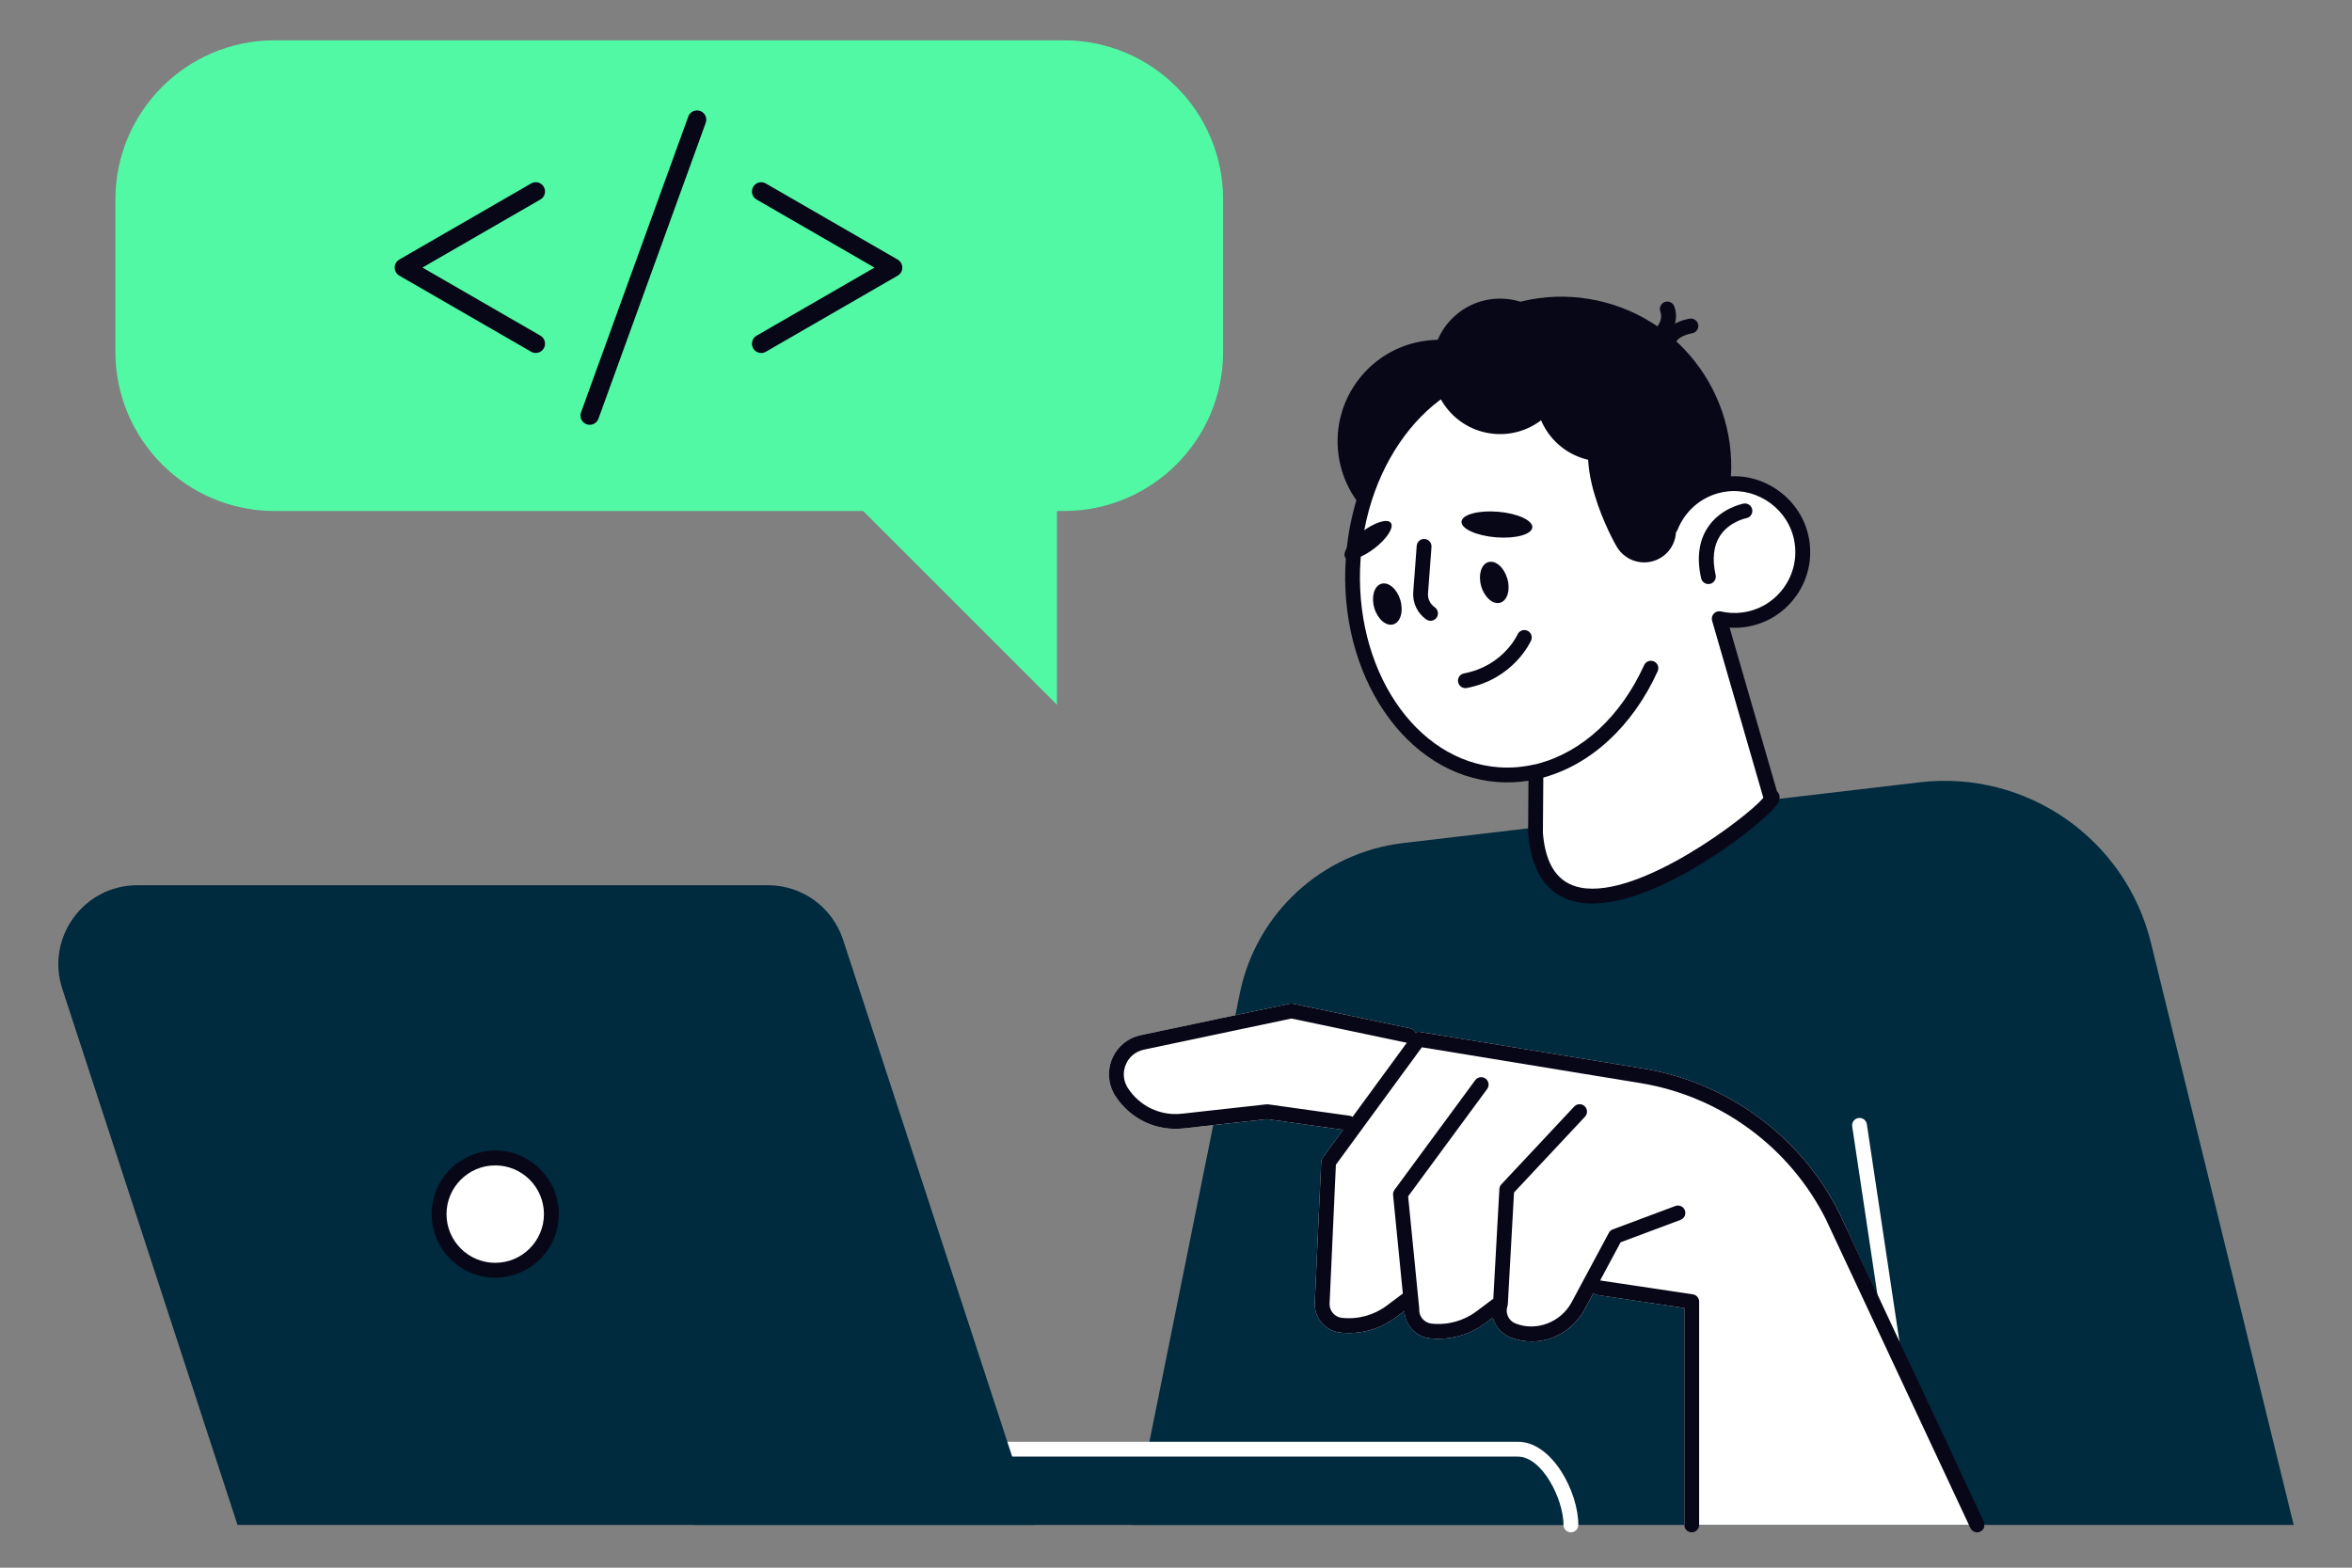
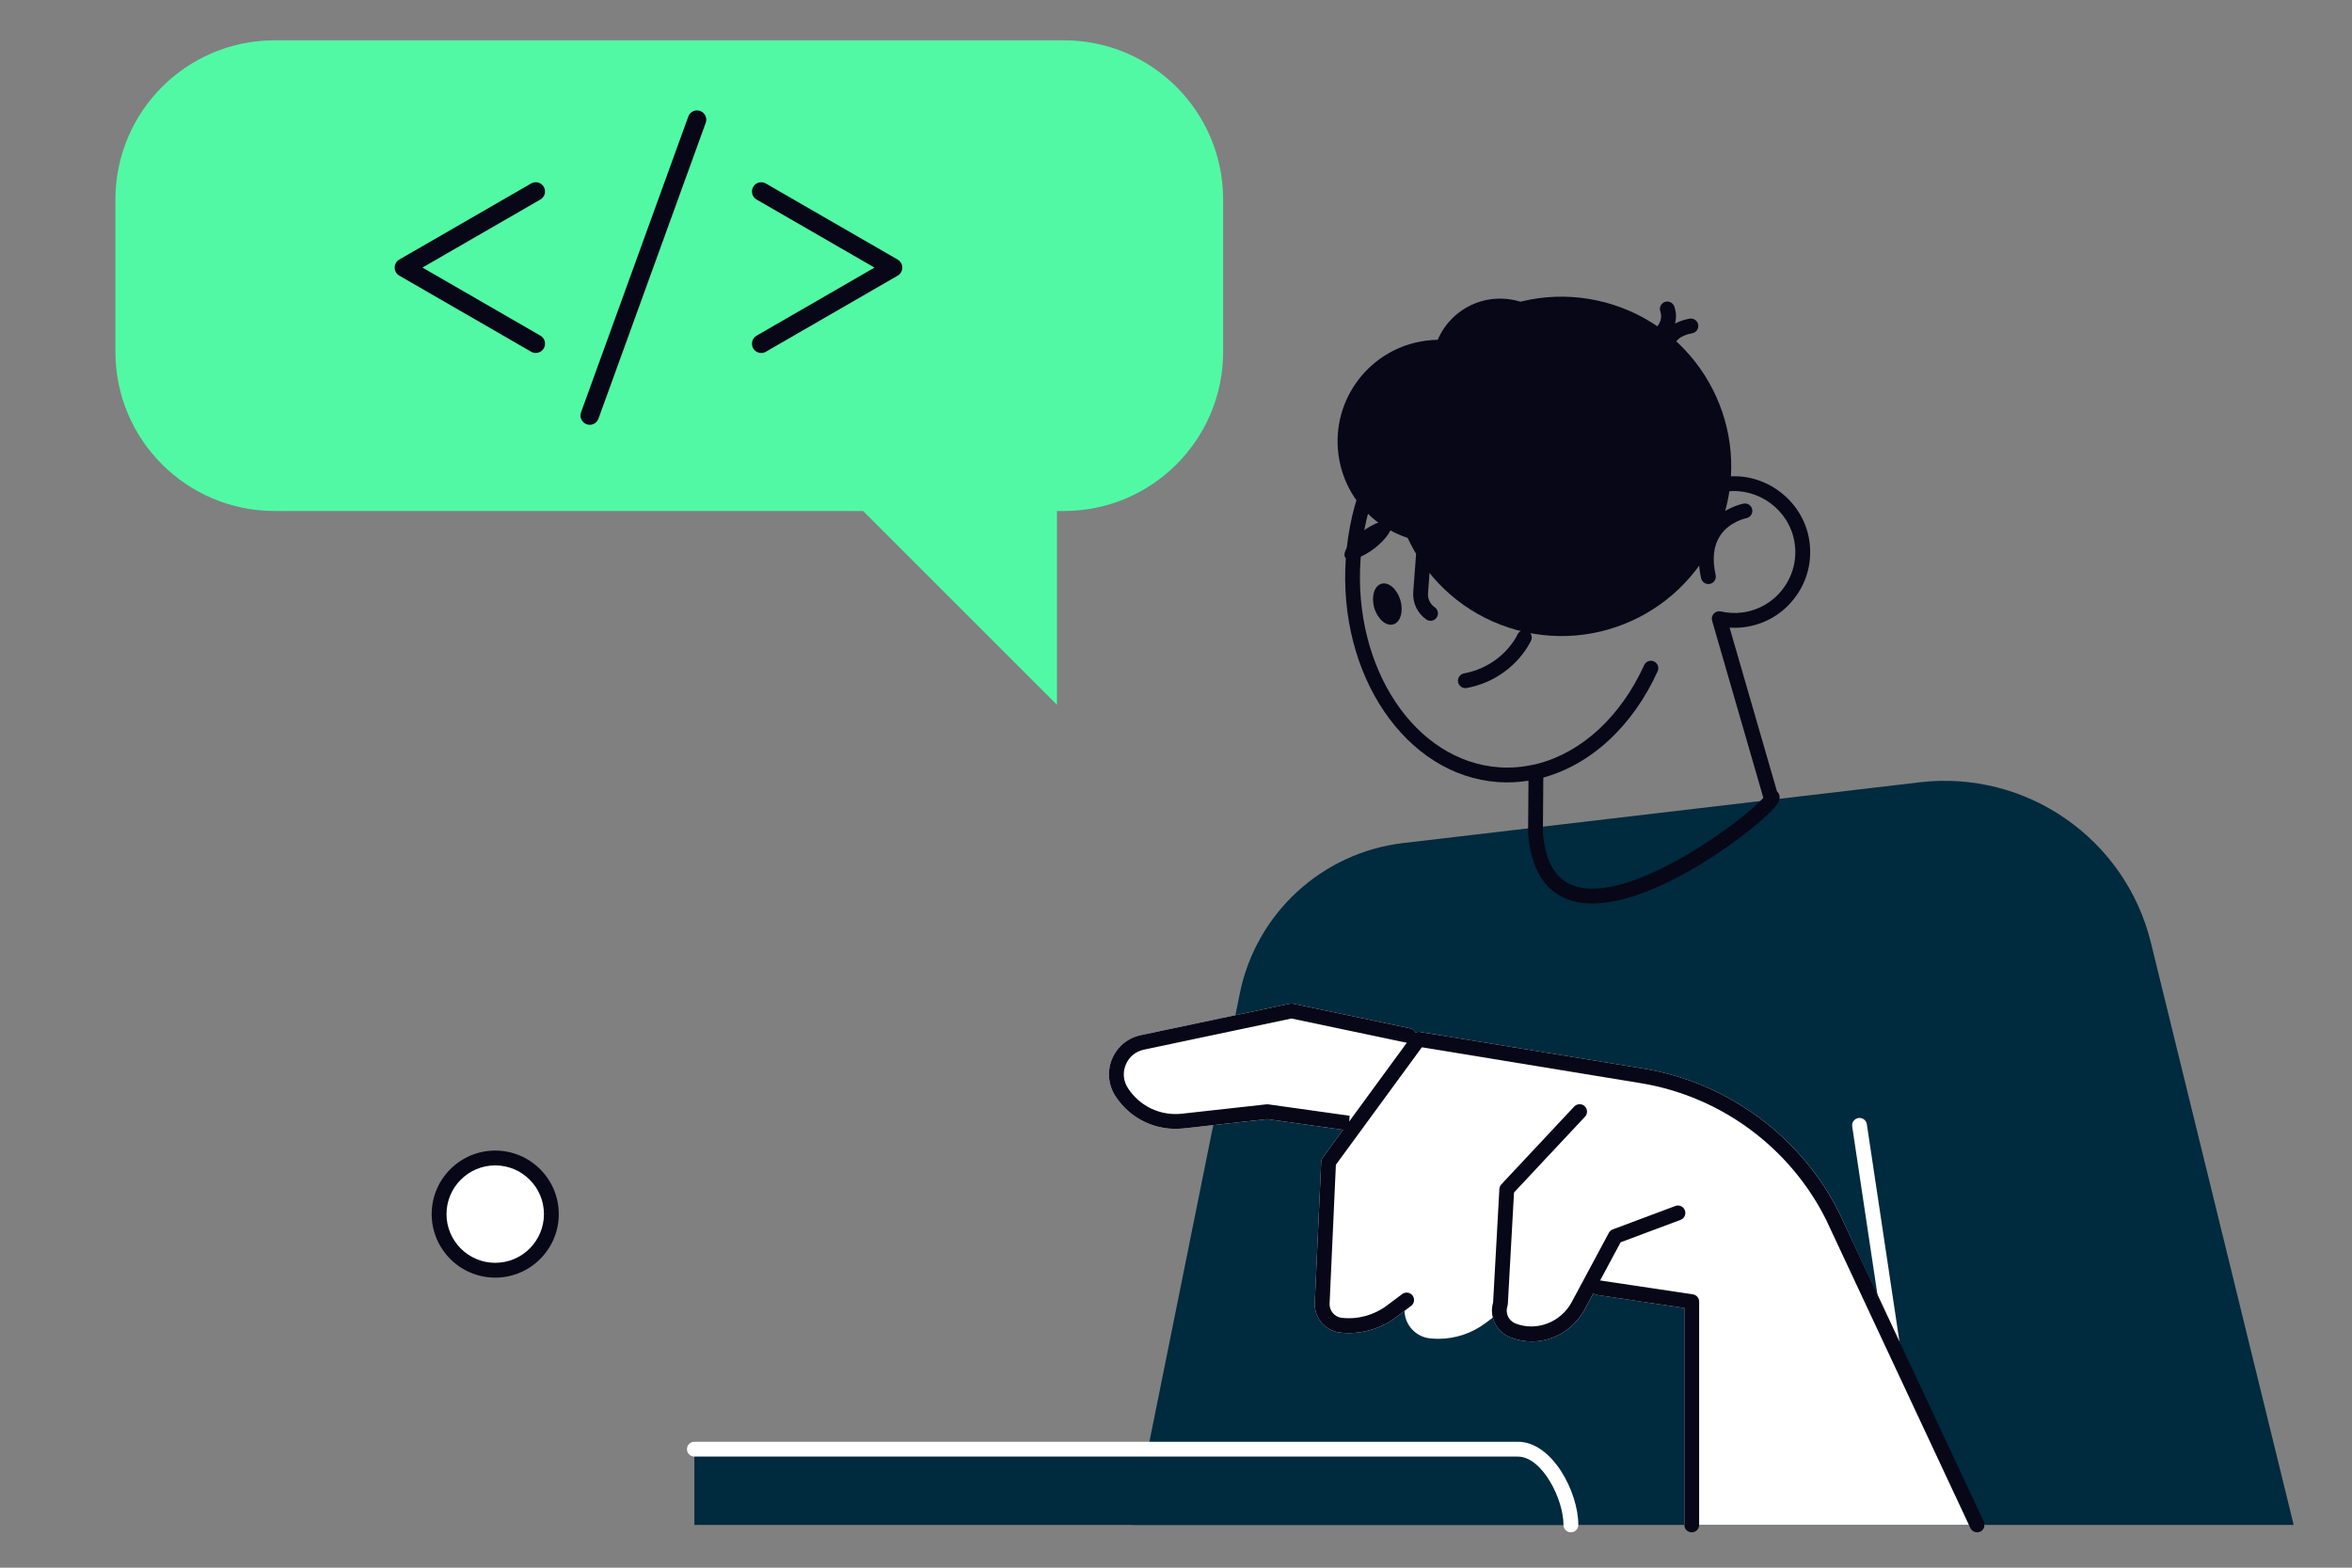
<svg xmlns="http://www.w3.org/2000/svg" id="_Layer_" data-name="&amp;lt;Layer&amp;gt;" viewBox="0 0 1080 720">
  <rect x="0" y="0" width="1080" height="720" fill="#808080" stroke="none" />
  <defs>
    <style>      .cls-1 {        fill: #51f9a5;      }      .cls-1, .cls-2, .cls-3, .cls-4 {        stroke-width: 0px;      }      .cls-2 {        fill: #080717;      }      .cls-3 {        fill: #fff;      }      .cls-4 {        fill: #002a3e;      }    </style>
  </defs>
  <path class="cls-4" d="m1053.22,700.35l-65.56-267.4c-11.72-47.82-57.25-79.41-106.15-73.66l-237.16,27.9c-37.21,4.38-67.44,32.11-75,68.81l-49.26,244.35h533.13Z" />
  <g>
    <circle class="cls-2" cx="716.98" cy="214.18" r="77.92" transform="translate(322.57 850.07) rotate(-74.82)" />
    <path class="cls-2" d="m614.59,208.7c3.32,25.54,26.7,43.55,52.24,40.23,25.53-3.32,43.55-26.7,40.23-52.24-3.32-25.53-26.7-43.55-52.24-40.23-25.53,3.32-43.55,26.7-40.23,52.24Z" />
    <g>
-       <path class="cls-3" d="m688.13,355.8c-40.5-2.84-70.39-47.21-66.75-99.11,3.63-51.9,39.41-91.68,79.91-88.84,33.81,2.37,60.21,33.7,65.9,74.18,4.08-10.33,13.51-18.19,25.33-19.65,16.44-2.04,32.05,9.55,34.83,25.88,3.01,17.68-9.3,34.16-26.92,36.44-3.77.49-7.47.25-10.98-.54l23.63,81.7c10.2-.87-101.93,91-108.01,16.69l.21-28.1c-5.57,1.27-11.31,1.78-17.15,1.37Z" />
      <path class="cls-2" d="m731.22,414.96c-3.55,0-6.91-.45-10.03-1.45-11.59-3.72-18.15-14.04-19.51-30.7l.17-24.25c-4.66.74-9.34.96-13.96.63h0c-42.31-2.96-73.67-49.05-69.91-102.75,3.76-53.7,41.24-94.94,83.55-92,32.06,2.25,58.78,29.62,67.34,67.8,5.6-7.24,13.9-12.1,23.23-13.26,18.22-2.29,35.54,10.6,38.61,28.68,1.6,9.44-.64,18.88-6.32,26.56-5.68,7.69-14.04,12.6-23.51,13.83-2.21.29-4.44.36-6.67.21l21.75,75.19c.34.31.6.67.79,1.02,1.33,2.58-.77,5.06-1.77,6.26-8.3,9.81-52.85,44.22-83.74,44.22Zm-25.94-63.94c.77,0,1.52.26,2.13.75.81.65,1.28,1.64,1.27,2.68l-.21,28.1c1.22,14.75,6.88,23.06,17.29,25.1,26.92,5.26,76.56-32.4,83.94-41.22l-23.53-81.35c-.34-1.16-.03-2.41.79-3.28.83-.88,2.05-1.25,3.23-.98,3.27.74,6.56.91,9.78.49,7.63-.99,14.34-4.94,18.92-11.13,4.57-6.18,6.37-13.77,5.08-21.37-2.47-14.54-16.41-24.88-31.05-23.07-10.16,1.26-18.81,7.98-22.59,17.53-.57,1.44-2.03,2.31-3.57,2.13-1.54-.18-2.76-1.38-2.97-2.91-5.59-39.76-31.39-69.06-62.76-71.25-38.6-2.72-72.78,35.74-76.28,85.68-3.5,49.95,25.03,92.78,63.59,95.48,5.34.38,10.77-.06,16.16-1.29.25-.06.51-.09.76-.09Z" />
    </g>
    <path class="cls-2" d="m784.45,268.24c-1.56,0-2.97-1.08-3.32-2.66-2.08-9.29-1.05-17.15,3.05-23.34,5.91-8.92,16.02-10.87,16.45-10.95,1.87-.34,3.63.88,3.97,2.73.34,1.84-.88,3.62-2.72,3.96h0c-.08.01-7.79,1.57-12.05,8.07-3,4.58-3.69,10.65-2.04,18.04.41,1.83-.75,3.66-2.58,4.07-.25.05-.5.08-.74.08Z" />
    <path class="cls-2" d="m707.06,357.43c-1.51,0-2.89-1.01-3.29-2.54-.48-1.82.61-3.68,2.43-4.16,20.36-5.33,38.13-21.83,48.77-45.26.78-1.71,2.79-2.47,4.51-1.69,1.71.78,2.47,2.8,1.69,4.51-11.49,25.31-30.9,43.18-53.25,49.03-.29.08-.58.11-.86.11Z" />
    <path class="cls-2" d="m638.64,240.12c1.59,2.08-1.79,7.35-7.56,11.76-5.77,4.41-11.74,6.3-13.33,4.21-1.59-2.08,1.79-7.35,7.56-11.76,5.77-4.41,11.74-6.3,13.33-4.21Z" />
    <path class="cls-2" d="m703.61,242.23c-.26,3.24-7.76,5.28-16.73,4.54-8.98-.73-16.04-3.96-15.78-7.2.26-3.24,7.76-5.28,16.73-4.54,8.98.73,16.04,3.96,15.78,7.2Z" />
    <path class="cls-2" d="m656.88,285.12c-.67,0-1.35-.2-1.94-.61-4.07-2.82-6.37-7.65-6-12.58l1.59-21.24c.14-1.88,1.74-3.31,3.65-3.14,1.87.14,3.28,1.77,3.14,3.65l-1.59,21.24c-.19,2.58.96,5,3.09,6.47,1.55,1.07,1.93,3.19.86,4.74-.66.95-1.72,1.47-2.8,1.47Z" />
    <path class="cls-2" d="m672.87,316.03c-1.6,0-3.03-1.14-3.34-2.77-.35-1.85.86-3.63,2.71-3.98,17.82-3.39,24.33-17.32,24.6-17.91.77-1.71,2.79-2.48,4.5-1.71,1.71.77,2.48,2.77,1.72,4.49-.32.72-8.12,17.75-29.54,21.83-.22.04-.43.06-.64.06Z" />
    <circle class="cls-2" cx="688.79" cy="168.25" r="31.11" transform="translate(478.35 845.35) rotate(-86.46)" />
    <path class="cls-2" d="m709.5,196.71c8.75,14.78,27.83,19.68,42.62,10.92,14.78-8.75,19.68-27.83,10.92-42.62-8.75-14.78-27.83-19.68-42.62-10.92-14.78,8.75-19.68,27.83-10.92,42.62Z" />
    <path class="cls-2" d="m742.41,251.13c4.11,6.94,13.07,9.24,20.02,5.13,6.94-4.11,9.24-13.07,5.13-20.02-4.11-6.94-7.95-60.42-27.71-48.73-23.39,13.85-1.55,56.67,2.56,63.61Z" />
    <path class="cls-2" d="m767.29,157.83c-.7,0-1.4-.21-2.01-.66-1.52-1.11-1.85-3.24-.74-4.76,3.45-4.72,10.57-5.94,11.37-6.07,1.85-.29,3.6.98,3.89,2.84.29,1.86-.98,3.6-2.84,3.89-1.32.21-5.41,1.28-6.92,3.35-.67.91-1.7,1.4-2.75,1.4Z" />
    <path class="cls-2" d="m763.67,155.41c-.81,0-1.61-.28-2.26-.86-1.4-1.24-1.53-3.38-.3-4.79.14-.16,2.57-3.11,1.28-6.7-.64-1.77.29-3.72,2.06-4.36,1.77-.64,3.72.28,4.36,2.06,2.68,7.46-2.37,13.26-2.58,13.5-.67.76-1.61,1.14-2.55,1.14Z" />
    <path class="cls-2" d="m680.15,269.23c1.5,5.15,5.4,8.54,8.71,7.58,3.31-.96,4.78-5.92,3.28-11.07-1.5-5.15-5.4-8.54-8.71-7.58-3.31.96-4.78,5.92-3.28,11.07Z" />
    <path class="cls-2" d="m631.05,279.18c1.5,5.15,5.4,8.54,8.71,7.58,3.31-.96,4.78-5.92,3.28-11.07-1.5-5.15-5.4-8.54-8.71-7.58-3.31.96-4.78,5.92-3.28,11.07Z" />
  </g>
  <path class="cls-4" d="m318.85,700.35h402.48c0-13.46-10.91-34.78-24.37-34.78h-378.12v34.78Z" />
  <path class="cls-3" d="m721.34,703.76c-1.88,0-3.41-1.53-3.41-3.41,0-11.82-9.8-31.37-20.96-31.37h-378.12c-1.88,0-3.41-1.52-3.41-3.41s1.52-3.41,3.41-3.41h378.12c15.85,0,27.77,23.16,27.77,38.18,0,1.88-1.52,3.41-3.41,3.41Z" />
-   <path class="cls-4" d="m475.02,700.35H109.06L28.64,454.24c-7.77-23.48,9.72-47.68,34.45-47.68h289.53c15.65,0,29.53,10.03,34.45,24.89l87.96,268.9Z" />
  <g>
    <circle class="cls-3" cx="227.4" cy="557.61" r="25.77" />
    <path class="cls-2" d="m227.4,586.79c-16.09,0-29.18-13.09-29.18-29.18s13.09-29.18,29.18-29.18,29.18,13.09,29.18,29.18-13.09,29.18-29.18,29.18Zm0-51.55c-12.33,0-22.37,10.03-22.37,22.37s10.03,22.37,22.37,22.37,22.37-10.03,22.37-22.37-10.03-22.37-22.37-22.37Z" />
  </g>
  <path class="cls-3" d="m874.25,656.18c-1.66,0-3.11-1.21-3.36-2.9l-20.39-135.92c-.28-1.86,1-3.6,2.86-3.87,1.86-.29,3.6,1,3.87,2.86l20.39,135.92c.28,1.86-1,3.6-2.86,3.87-.17.03-.34.04-.51.04Z" />
  <path class="cls-3" d="m910.91,700.35l-66.3-143.22c-17.6-35.2-51.3-60.02-90.14-66.39l-102.52-16.81c-.7-.12-1.4.01-2.02.31-.43-.95-1.24-1.71-2.34-1.94l-53.87-11.33c-.47-.1-.95-.1-1.41,0l-68.48,14.45c-5.92,1.25-10.85,5.33-13.18,10.92-2.33,5.59-1.75,11.96,1.53,17.05,6.82,10.55,18.82,16.23,31.3,14.86l38.39-4.25,34.86,4.89-9.41,12.86c-.4.54-.62,1.19-.65,1.86l-2.94,64.77c-.31,6.9,4.82,12.89,11.69,13.64,9.13,1,18.2-1.49,25.54-7l3.95-2.96c.22,6.45,5.13,11.9,11.65,12.61,1.31.14,2.63.21,3.93.21,7.77,0,15.32-2.5,21.61-7.21l3.39-2.54c1.01,3.92,3.81,7.36,7.95,9.06,3.23,1.3,6.58,1.92,9.89,1.92,9.84,0,19.36-5.48,24.39-14.87l3.96-7.39c.48.44,1.05.8,1.75.9l39.98,5.99v99.6c0,.92.37-.64,1.03,0,.64.62,1.49,0,2.38,0,.03,0,.05,0,.08,0h131.04c1.17-.03,2.24,1,2.84,0,.6-1,.65,1.04.13,0Z" />
  <path class="cls-2" d="m907.86,703.76c-1.28,0-2.51-.73-3.09-1.96l-66.3-141.7c-16.59-33.18-48.42-56.62-85.11-62.64l-100.46-16.47-39.48,53.95-2.89,63.75c-.15,3.32,2.32,6.2,5.62,6.56,7.4.81,14.76-1.21,20.72-5.68l6.99-5.24c1.51-1.13,3.64-.82,4.77.68,1.13,1.51.82,3.64-.68,4.77l-6.99,5.24c-7.35,5.51-16.41,7.99-25.54,7-6.87-.75-12-6.74-11.69-13.64l2.94-64.77c.03-.67.26-1.32.65-1.86l41.32-56.47c.76-1.04,2.03-1.56,3.3-1.35l102.52,16.81c38.84,6.37,72.54,31.19,90.14,66.39l66.34,141.78c.8,1.7.06,3.73-1.64,4.53-.47.22-.96.32-1.44.32Z" />
-   <path class="cls-2" d="m660.5,614.88c-1.31,0-2.62-.07-3.93-.21-6.78-.74-11.87-6.59-11.7-13.38l-5.19-52.47c-.08-.84.15-1.68.65-2.36l37.07-50.35c1.11-1.51,3.25-1.84,4.76-.72,1.52,1.11,1.84,3.25.72,4.76l-36.29,49.3,5.09,51.4c.02.16.02.33.01.49-.15,3.32,2.32,6.2,5.62,6.56,7.39.81,14.76-1.21,20.72-5.68l6.99-5.24c1.51-1.13,3.64-.82,4.77.68,1.13,1.51.82,3.64-.68,4.77l-6.99,5.24c-6.29,4.71-13.84,7.21-21.61,7.21Z" />
  <path class="cls-2" d="m703.33,616.11c-3.31,0-6.66-.62-9.89-1.92-6.48-2.67-9.74-9.58-7.83-15.99l2.88-52.12c.04-.8.37-1.56.91-2.14l33.45-35.73c1.29-1.37,3.44-1.45,4.81-.16,1.37,1.29,1.44,3.44.16,4.81l-32.61,34.83-2.84,51.32c-.02.31-.08.62-.18.91-1.07,3.15.5,6.6,3.57,7.87,9.63,3.88,20.94-.44,25.94-9.76l17.06-31.82c.39-.73,1.03-1.29,1.81-1.58l28.72-10.75c1.76-.66,3.73.23,4.38,2,.66,1.76-.23,3.73-2,4.38l-27.52,10.3-16.45,30.69c-5.03,9.39-14.55,14.87-24.39,14.87Z" />
-   <path class="cls-2" d="m619.26,519.21c-.16,0-.32,0-.48-.03l-36.92-5.18-38.39,4.25c-12.48,1.37-24.48-4.31-31.3-14.86-3.29-5.09-3.86-11.46-1.53-17.05,2.33-5.59,7.25-9.67,13.18-10.92l68.48-14.45c.46-.1.94-.1,1.41,0l53.87,11.33c1.84.39,3.02,2.19,2.63,4.03-.39,1.84-2.18,3.01-4.03,2.63l-53.17-11.18-67.78,14.31c-3.79.8-6.81,3.3-8.29,6.88-1.49,3.57-1.14,7.49.96,10.73,5.41,8.37,14.92,12.89,24.83,11.79l38.81-4.3c.28-.03.57-.03.85.01l37.34,5.24c1.86.26,3.16,1.98,2.9,3.85-.24,1.7-1.7,2.93-3.37,2.93Z" />
+   <path class="cls-2" d="m619.26,519.21c-.16,0-.32,0-.48-.03l-36.92-5.18-38.39,4.25c-12.48,1.37-24.48-4.31-31.3-14.86-3.29-5.09-3.86-11.46-1.53-17.05,2.33-5.59,7.25-9.67,13.18-10.92l68.48-14.45c.46-.1.94-.1,1.41,0l53.87,11.33c1.84.39,3.02,2.19,2.63,4.03-.39,1.84-2.18,3.01-4.03,2.63l-53.17-11.18-67.78,14.31c-3.79.8-6.81,3.3-8.29,6.88-1.49,3.57-1.14,7.49.96,10.73,5.41,8.37,14.92,12.89,24.83,11.79l38.81-4.3c.28-.03.57-.03.85.01l37.34,5.24Z" />
  <path class="cls-2" d="m776.82,703.76c-1.88,0-3.41-1.53-3.41-3.41v-99.6l-39.98-5.99c-1.86-.28-3.14-2.01-2.86-3.87.28-1.86,2.02-3.16,3.87-2.86l42.88,6.42c1.67.25,2.9,1.68,2.9,3.37v102.53c0,1.88-1.52,3.41-3.41,3.41Z" />
  <path class="cls-1" d="m488.51,18.51H126.12c-40.39,0-73.13,32.74-73.13,73.13v69.92c0,40.39,32.74,73.13,73.13,73.13h270.21l89.01,89.01v-89.01h3.17c40.39,0,73.13-32.74,73.13-73.13v-69.92c0-40.39-32.74-73.13-73.13-73.13Z" />
  <g>
    <path class="cls-2" d="m246.01,162.11c-.72,0-1.45-.18-2.12-.57l-60.54-34.95c-1.32-.76-2.13-2.17-2.13-3.69s.81-2.93,2.13-3.69l60.54-34.95c2.04-1.18,4.64-.48,5.81,1.56,1.17,2.04.48,4.64-1.56,5.81l-54.16,31.26,54.16,31.27c2.04,1.18,2.73,3.78,1.56,5.81-.79,1.37-2.22,2.13-3.69,2.13Z" />
    <path class="cls-2" d="m349.54,162.11c-1.47,0-2.9-.76-3.69-2.13-1.17-2.04-.48-4.64,1.56-5.81l54.15-31.27-54.15-31.26c-2.04-1.18-2.73-3.78-1.56-5.81,1.17-2.04,3.77-2.73,5.81-1.56l60.54,34.95c1.32.76,2.13,2.17,2.13,3.69s-.81,2.93-2.13,3.69l-60.54,34.95c-.67.39-1.4.57-2.12.57Z" />
    <path class="cls-2" d="m270.8,195.1c-.48,0-.97-.08-1.45-.26-2.21-.8-3.35-3.24-2.55-5.45l49.26-135.88c.8-2.21,3.24-3.35,5.45-2.55,2.21.8,3.35,3.24,2.55,5.45l-49.26,135.88c-.63,1.73-2.26,2.81-4,2.81Z" />
  </g>
</svg>